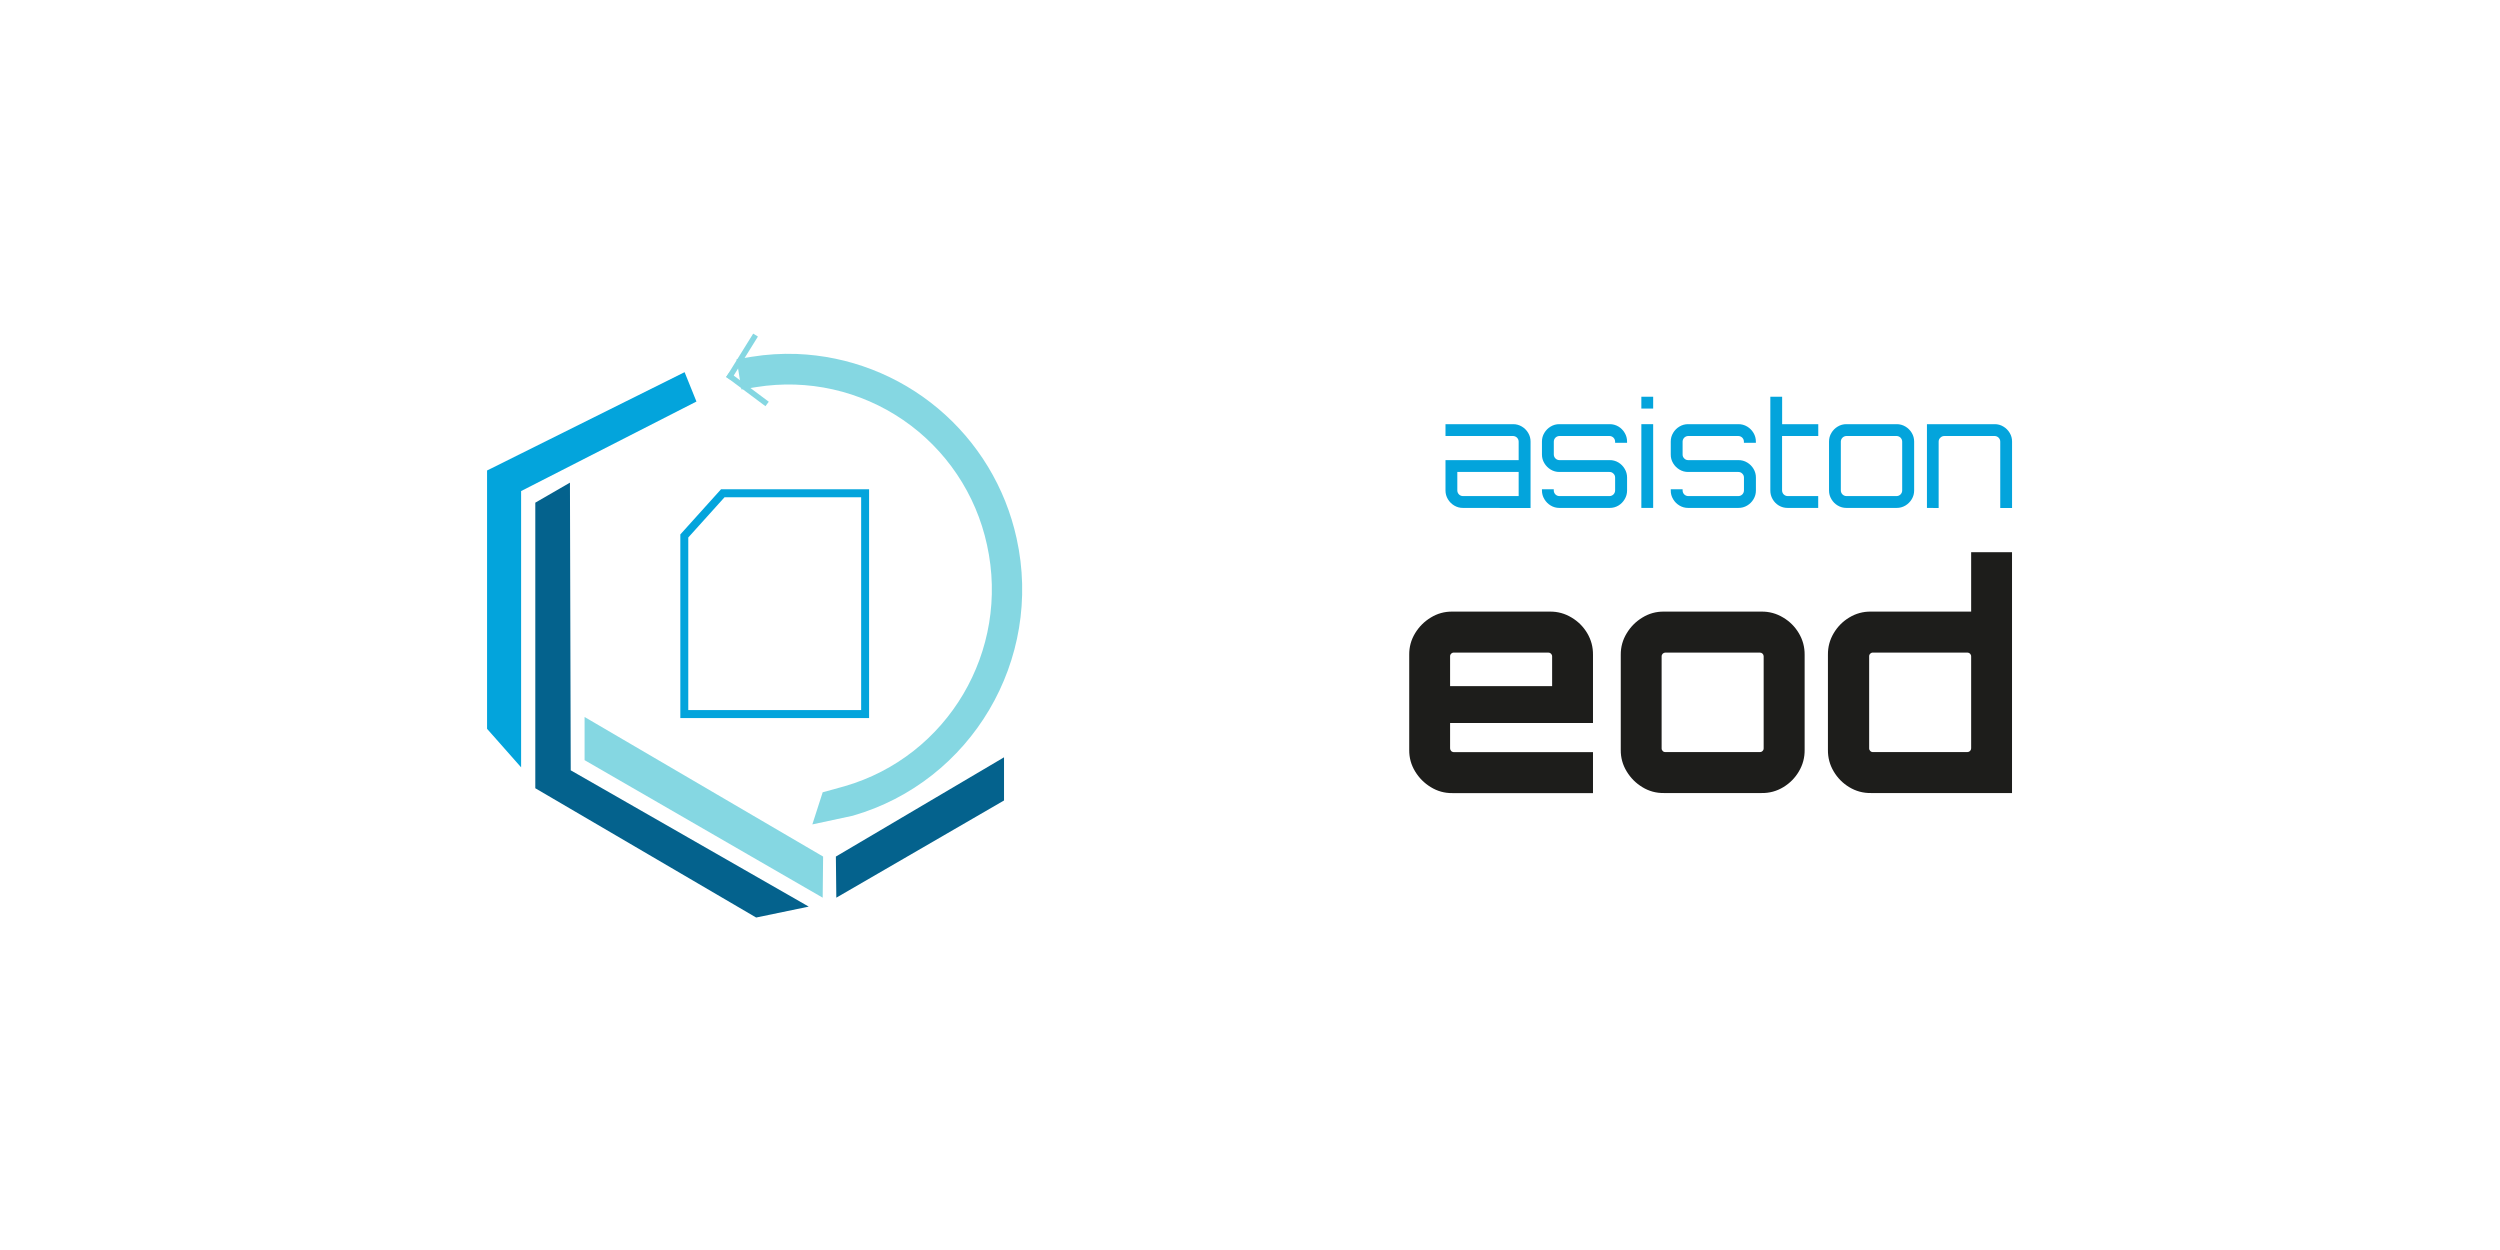
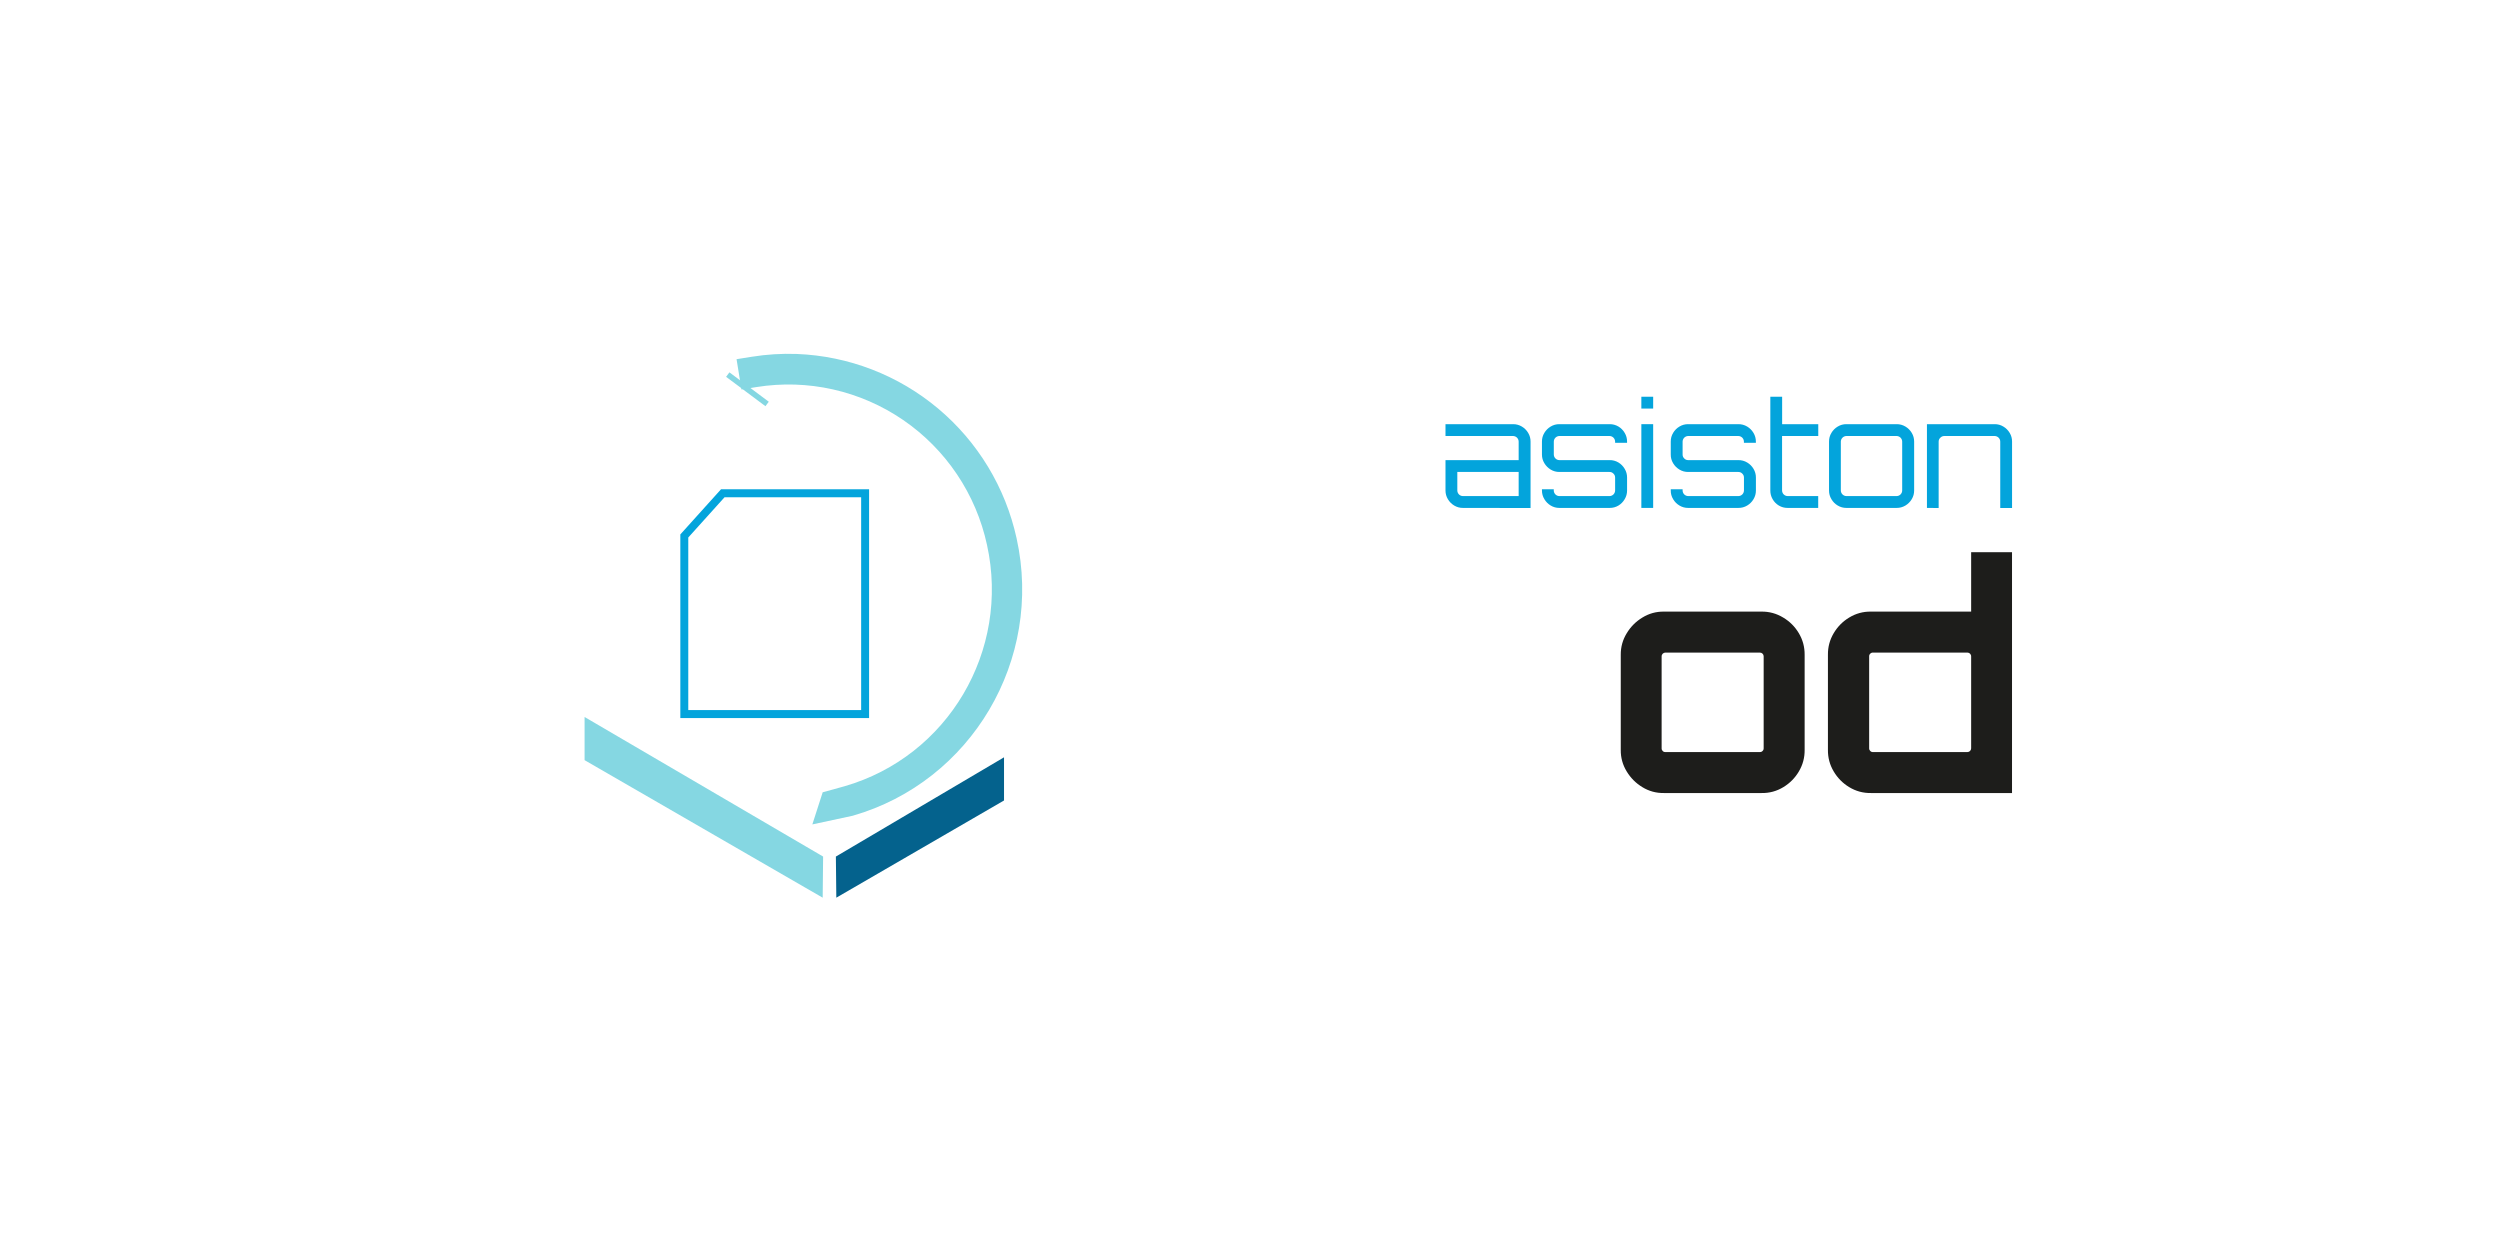
<svg xmlns="http://www.w3.org/2000/svg" width="1000" zoomAndPan="magnify" viewBox="0 0 750 375" height="500" preserveAspectRatio="xMidYMid meet" version="1.0">
  <defs>
    <clipPath id="decaad82be">
      <path d="M 548 165 L 603.617 165 L 603.617 238 L 548 238 Z M 548 165 " clip-rule="nonzero" />
    </clipPath>
    <clipPath id="c6cd29679c">
      <path d="M 578 127 L 603.617 127 L 603.617 153 L 578 153 Z M 578 127 " clip-rule="nonzero" />
    </clipPath>
    <clipPath id="fc851cc246">
      <path d="M 152 99.922 L 297 99.922 L 297 188 L 152 188 Z M 152 99.922 " clip-rule="nonzero" />
    </clipPath>
    <clipPath id="6279a140d1">
-       <path d="M 152 99.922 L 294 99.922 L 294 180 L 152 180 Z M 152 99.922 " clip-rule="nonzero" />
-     </clipPath>
+       </clipPath>
    <clipPath id="32296f8302">
-       <path d="M 146.117 111 L 209 111 L 209 231 L 146.117 231 Z M 146.117 111 " clip-rule="nonzero" />
-     </clipPath>
+       </clipPath>
    <clipPath id="7f3fa4fa39">
-       <path d="M 160 144 L 243 144 L 243 275.422 L 160 275.422 Z M 160 144 " clip-rule="nonzero" />
-     </clipPath>
+       </clipPath>
  </defs>
-   <path fill="#1d1d1b" d="M 429.227 236.133 C 427.285 234.949 425.723 233.383 424.539 231.434 C 423.328 229.449 422.738 227.293 422.766 224.965 L 422.766 196.434 C 422.738 194.105 423.332 191.945 424.539 189.957 C 425.723 188.012 427.285 186.449 429.227 185.27 C 431.207 184.051 433.359 183.457 435.688 183.48 L 464.98 183.48 C 467.316 183.461 469.484 184.055 471.484 185.27 C 473.441 186.434 475.004 188 476.168 189.957 C 477.352 191.953 477.926 194.113 477.898 196.434 L 477.898 216.891 L 435.027 216.891 L 435.027 224.512 C 435.027 224.66 435.055 224.805 435.113 224.941 C 435.172 225.078 435.25 225.203 435.355 225.309 C 435.461 225.414 435.582 225.496 435.723 225.551 C 435.859 225.609 436.004 225.637 436.152 225.637 L 477.898 225.637 L 477.898 237.93 L 435.703 237.93 C 433.371 237.957 431.211 237.359 429.227 236.133 Z M 435.027 205.848 L 465.637 205.848 L 465.637 196.902 C 465.637 196.754 465.609 196.609 465.551 196.469 C 465.496 196.332 465.414 196.211 465.309 196.105 C 465.203 196 465.082 195.918 464.945 195.859 C 464.809 195.805 464.664 195.777 464.516 195.777 L 436.152 195.777 C 435.84 195.77 435.574 195.883 435.355 196.105 C 435.129 196.32 435.02 196.586 435.027 196.902 Z M 435.027 205.848 " fill-opacity="1" fill-rule="nonzero" />
  <path fill="#1d1d1b" d="M 492.688 236.133 C 490.746 234.949 489.188 233.383 488.008 231.434 C 486.797 229.449 486.203 227.293 486.227 224.965 L 486.227 196.434 C 486.207 194.102 486.809 191.945 488.027 189.957 C 489.207 188.012 490.766 186.449 492.707 185.27 C 494.688 184.051 496.84 183.457 499.164 183.48 L 528.461 183.48 C 530.797 183.461 532.965 184.055 534.965 185.27 C 536.922 186.434 538.484 187.996 539.648 189.957 C 540.836 191.953 541.414 194.113 541.391 196.434 L 541.391 224.965 C 541.422 227.285 540.844 229.441 539.66 231.434 C 538.508 233.391 536.961 234.953 535.023 236.133 C 533.012 237.355 530.828 237.949 528.473 237.91 L 499.148 237.91 C 496.824 237.941 494.668 237.348 492.688 236.133 Z M 499.613 225.617 L 527.977 225.617 C 528.289 225.625 528.555 225.516 528.77 225.289 C 528.996 225.07 529.105 224.805 529.098 224.492 L 529.098 196.902 C 529.098 196.754 529.07 196.609 529.016 196.469 C 528.957 196.332 528.875 196.211 528.77 196.105 C 528.664 196 528.543 195.918 528.406 195.859 C 528.27 195.805 528.125 195.777 527.977 195.777 L 499.613 195.777 C 499.465 195.777 499.32 195.805 499.184 195.859 C 499.043 195.918 498.922 196 498.816 196.105 C 498.711 196.211 498.633 196.332 498.574 196.469 C 498.516 196.609 498.488 196.754 498.488 196.902 L 498.488 224.512 C 498.484 224.824 498.594 225.09 498.816 225.309 C 499.035 225.527 499.301 225.633 499.613 225.617 Z M 499.613 225.617 " fill-opacity="1" fill-rule="nonzero" />
  <g clip-path="url(#decaad82be)">
    <path fill="#1d1d1b" d="M 554.746 236.133 C 552.809 234.953 551.266 233.391 550.109 231.434 C 548.93 229.441 548.352 227.285 548.379 224.965 L 548.379 196.434 C 548.352 194.113 548.93 191.953 550.109 189.957 C 551.266 188.008 552.809 186.441 554.746 185.27 C 556.758 184.043 558.938 183.449 561.293 183.48 L 591.344 183.48 L 591.344 165.652 L 603.605 165.652 L 603.605 237.91 L 561.293 237.91 C 558.941 237.949 556.758 237.355 554.746 236.133 Z M 561.871 225.617 L 590.234 225.617 C 590.379 225.617 590.52 225.586 590.656 225.531 C 590.789 225.473 590.91 225.395 591.012 225.293 C 591.117 225.188 591.195 225.07 591.254 224.934 C 591.312 224.797 591.34 224.656 591.344 224.512 L 591.344 196.902 C 591.344 196.754 591.316 196.609 591.258 196.469 C 591.203 196.332 591.121 196.211 591.016 196.105 C 590.91 196 590.789 195.918 590.652 195.859 C 590.512 195.805 590.371 195.777 590.223 195.777 L 561.871 195.777 C 561.559 195.77 561.293 195.883 561.074 196.105 C 560.848 196.32 560.738 196.586 560.746 196.902 L 560.746 224.512 C 560.746 224.66 560.773 224.805 560.832 224.941 C 560.887 225.078 560.969 225.203 561.074 225.309 C 561.18 225.414 561.301 225.496 561.438 225.551 C 561.578 225.609 561.719 225.637 561.867 225.637 Z M 561.871 225.617 " fill-opacity="1" fill-rule="nonzero" />
  </g>
  <path fill="#03a4dc" d="M 438.883 152.375 C 437.941 152.383 437.07 152.145 436.262 151.66 C 435.469 151.184 434.836 150.547 434.363 149.75 C 433.883 148.945 433.645 148.07 433.648 147.133 L 433.648 138.035 L 455.598 138.035 L 455.598 132.492 C 455.598 132.27 455.555 132.051 455.469 131.844 C 455.379 131.637 455.258 131.453 455.098 131.293 C 454.938 131.137 454.754 131.012 454.547 130.93 C 454.34 130.844 454.121 130.801 453.898 130.801 L 433.648 130.801 L 433.648 127.25 L 453.898 127.25 C 454.852 127.238 455.734 127.477 456.555 127.965 C 457.348 128.438 457.98 129.074 458.453 129.867 C 458.938 130.676 459.176 131.551 459.168 132.492 L 459.168 152.402 Z M 438.883 148.824 L 455.598 148.824 L 455.598 141.59 L 437.195 141.59 L 437.195 147.133 C 437.195 147.355 437.238 147.57 437.324 147.777 C 437.41 147.984 437.531 148.168 437.691 148.328 C 437.848 148.484 438.031 148.609 438.238 148.695 C 438.441 148.781 438.656 148.824 438.883 148.824 Z M 438.883 148.824 " fill-opacity="1" fill-rule="nonzero" />
  <path fill="#03a4dc" d="M 465.211 151.66 C 464.418 151.184 463.785 150.547 463.312 149.75 C 462.82 148.945 462.582 148.074 462.586 147.133 L 462.586 146.785 L 466.129 146.785 L 466.129 147.133 C 466.129 147.355 466.172 147.57 466.258 147.777 C 466.344 147.984 466.465 148.168 466.625 148.328 C 466.781 148.484 466.965 148.609 467.172 148.695 C 467.379 148.781 467.594 148.824 467.816 148.824 L 482.852 148.824 C 483.074 148.824 483.289 148.777 483.496 148.691 C 483.699 148.605 483.883 148.484 484.039 148.324 C 484.195 148.168 484.316 147.984 484.402 147.777 C 484.488 147.57 484.531 147.355 484.535 147.133 L 484.535 143.273 C 484.539 142.805 484.375 142.41 484.035 142.086 C 483.715 141.75 483.316 141.582 482.852 141.59 L 467.828 141.59 C 466.887 141.598 466.016 141.359 465.211 140.875 C 464.422 140.395 463.789 139.762 463.312 138.969 C 462.82 138.164 462.578 137.289 462.586 136.344 L 462.586 132.492 C 462.574 131.551 462.812 130.676 463.301 129.867 C 463.773 129.078 464.406 128.441 465.199 127.965 C 466.004 127.48 466.879 127.242 467.816 127.25 L 482.852 127.25 C 483.816 127.234 484.715 127.473 485.543 127.965 C 486.324 128.441 486.945 129.078 487.406 129.867 C 487.891 130.676 488.129 131.551 488.121 132.492 L 488.121 132.836 L 484.535 132.836 L 484.535 132.492 C 484.531 132.27 484.488 132.055 484.402 131.848 C 484.316 131.641 484.195 131.461 484.039 131.301 C 483.883 131.141 483.699 131.02 483.496 130.934 C 483.289 130.848 483.074 130.805 482.852 130.801 L 467.828 130.801 C 467.605 130.801 467.391 130.844 467.184 130.934 C 466.977 131.02 466.797 131.141 466.637 131.297 C 466.48 131.457 466.355 131.641 466.27 131.848 C 466.184 132.055 466.141 132.27 466.141 132.492 L 466.141 136.344 C 466.141 136.57 466.184 136.785 466.27 136.992 C 466.355 137.199 466.48 137.379 466.637 137.539 C 466.797 137.699 466.977 137.82 467.184 137.906 C 467.391 137.992 467.605 138.035 467.828 138.035 L 482.863 138.035 C 483.824 138.02 484.719 138.258 485.543 138.754 C 486.324 139.23 486.945 139.863 487.406 140.656 C 487.891 141.461 488.129 142.336 488.121 143.273 L 488.121 147.133 C 488.129 148.074 487.891 148.945 487.406 149.75 C 486.945 150.547 486.324 151.184 485.543 151.66 C 484.727 152.148 483.84 152.387 482.891 152.375 L 467.828 152.375 C 466.891 152.383 466.016 152.145 465.211 151.66 Z M 465.211 151.66 " fill-opacity="1" fill-rule="nonzero" />
  <path fill="#03a4dc" d="M 492.406 122.57 L 492.406 119.02 L 495.949 119.02 L 495.949 122.57 Z M 492.406 152.375 L 492.406 127.25 L 495.949 127.25 L 495.949 152.375 Z M 492.406 152.375 " fill-opacity="1" fill-rule="nonzero" />
  <path fill="#03a4dc" d="M 503.836 151.66 C 503.043 151.188 502.41 150.551 501.938 149.75 C 501.453 148.945 501.215 148.074 501.227 147.133 L 501.227 146.785 L 504.781 146.785 L 504.781 147.133 C 504.781 147.355 504.824 147.57 504.91 147.777 C 504.996 147.984 505.117 148.168 505.273 148.324 C 505.434 148.484 505.613 148.605 505.82 148.691 C 506.023 148.777 506.238 148.824 506.461 148.824 L 521.496 148.824 C 521.723 148.824 521.938 148.781 522.145 148.695 C 522.348 148.609 522.531 148.484 522.691 148.328 C 522.848 148.168 522.969 147.984 523.055 147.777 C 523.141 147.57 523.184 147.355 523.188 147.133 L 523.188 143.273 C 523.191 142.809 523.027 142.41 522.688 142.086 C 522.363 141.75 521.965 141.586 521.496 141.59 L 506.449 141.59 C 505.512 141.598 504.641 141.359 503.836 140.875 C 503.043 140.398 502.41 139.766 501.938 138.969 C 501.453 138.164 501.215 137.289 501.227 136.344 L 501.227 132.492 C 501.215 131.551 501.453 130.676 501.938 129.867 C 502.41 129.074 503.043 128.438 503.836 127.965 C 504.641 127.48 505.512 127.242 506.449 127.25 L 521.484 127.25 C 522.438 127.238 523.328 127.477 524.148 127.965 C 524.938 128.441 525.57 129.078 526.047 129.867 C 526.527 130.676 526.766 131.551 526.762 132.492 L 526.762 132.836 L 523.172 132.836 L 523.172 132.492 C 523.172 132.27 523.129 132.055 523.043 131.848 C 522.957 131.641 522.836 131.457 522.676 131.297 C 522.52 131.141 522.336 131.02 522.129 130.934 C 521.926 130.844 521.711 130.801 521.484 130.801 L 506.449 130.801 C 506.227 130.805 506.016 130.852 505.812 130.938 C 505.605 131.023 505.426 131.148 505.27 131.305 C 505.113 131.465 504.992 131.645 504.91 131.852 C 504.824 132.059 504.781 132.27 504.781 132.492 L 504.781 136.344 C 504.77 136.816 504.938 137.215 505.277 137.539 C 505.602 137.875 505.996 138.043 506.461 138.035 L 521.496 138.035 C 522.453 138.023 523.34 138.262 524.16 138.754 C 524.953 139.227 525.586 139.863 526.059 140.656 C 526.539 141.461 526.777 142.336 526.773 143.273 L 526.773 147.133 C 526.777 148.07 526.543 148.945 526.059 149.75 C 525.586 150.547 524.953 151.184 524.16 151.66 C 523.34 152.148 522.453 152.387 521.496 152.375 L 506.449 152.375 C 505.512 152.383 504.641 152.145 503.836 151.66 Z M 503.836 151.66 " fill-opacity="1" fill-rule="nonzero" />
  <path fill="#03a4dc" d="M 533.648 151.66 C 532.859 151.188 532.242 150.551 531.785 149.75 C 531.316 148.941 531.09 148.066 531.098 147.133 L 531.098 119.02 L 534.641 119.02 L 534.641 127.25 L 545.48 127.25 L 545.48 130.801 L 534.621 130.801 L 534.621 147.133 C 534.621 147.355 534.664 147.57 534.75 147.777 C 534.836 147.984 534.957 148.168 535.117 148.324 C 535.273 148.484 535.453 148.605 535.66 148.691 C 535.867 148.777 536.082 148.824 536.305 148.824 L 545.461 148.824 L 545.461 152.375 L 536.305 152.375 C 535.352 152.387 534.465 152.148 533.648 151.66 Z M 533.648 151.66 " fill-opacity="1" fill-rule="nonzero" />
  <path fill="#03a4dc" d="M 551.32 151.66 C 550.523 151.188 549.891 150.551 549.422 149.75 C 548.938 148.945 548.699 148.074 548.707 147.133 L 548.707 132.492 C 548.699 131.551 548.934 130.676 549.422 129.867 C 549.895 129.074 550.527 128.438 551.32 127.965 C 552.125 127.48 552.996 127.242 553.934 127.25 L 568.969 127.25 C 569.922 127.238 570.805 127.477 571.625 127.965 C 572.418 128.438 573.051 129.074 573.527 129.867 C 574.012 130.676 574.25 131.551 574.242 132.492 L 574.242 147.133 C 574.25 148.07 574.012 148.945 573.527 149.75 C 573.055 150.547 572.418 151.184 571.625 151.66 C 570.805 152.148 569.922 152.387 568.969 152.375 L 553.934 152.375 C 552.996 152.383 552.125 152.145 551.32 151.66 Z M 553.934 148.824 L 568.969 148.824 C 569.191 148.824 569.406 148.781 569.613 148.695 C 569.82 148.609 570 148.484 570.16 148.328 C 570.316 148.168 570.441 147.984 570.527 147.777 C 570.613 147.57 570.656 147.355 570.656 147.133 L 570.656 132.492 C 570.656 132.27 570.613 132.055 570.527 131.848 C 570.441 131.641 570.316 131.457 570.16 131.297 C 570 131.141 569.82 131.02 569.613 130.934 C 569.406 130.844 569.191 130.801 568.969 130.801 L 553.934 130.801 C 553.711 130.805 553.496 130.848 553.289 130.934 C 553.082 131.02 552.902 131.141 552.746 131.301 C 552.586 131.461 552.465 131.641 552.379 131.848 C 552.297 132.055 552.25 132.27 552.25 132.492 L 552.25 147.133 C 552.25 147.355 552.297 147.57 552.379 147.777 C 552.465 147.984 552.586 148.168 552.746 148.324 C 552.902 148.484 553.082 148.605 553.289 148.691 C 553.496 148.777 553.711 148.824 553.934 148.824 Z M 553.934 148.824 " fill-opacity="1" fill-rule="nonzero" />
  <g clip-path="url(#c6cd29679c)">
    <path fill="#03a4dc" d="M 578.082 152.375 L 578.082 127.25 L 598.395 127.25 C 599.332 127.242 600.203 127.48 601.004 127.965 C 601.797 128.438 602.43 129.074 602.906 129.867 C 603.391 130.676 603.629 131.551 603.617 132.492 L 603.617 152.402 L 600.074 152.402 L 600.074 132.492 C 600.074 132.27 600.031 132.055 599.945 131.848 C 599.859 131.641 599.738 131.461 599.582 131.301 C 599.422 131.141 599.242 131.02 599.035 130.934 C 598.832 130.848 598.617 130.805 598.395 130.801 L 583.359 130.801 C 582.871 130.789 582.461 130.953 582.117 131.301 C 581.766 131.621 581.594 132.02 581.594 132.492 L 581.594 152.402 Z M 578.082 152.375 " fill-opacity="1" fill-rule="nonzero" />
  </g>
  <path stroke-linecap="square" transform="matrix(0.621, 0, 0, 0.622, 146.118, 100.087)" fill="none" stroke-linejoin="miter" d="M 113.87 77.003 L 95.287 97.591 L 95.287 183.5 L 182.638 183.5 L 182.638 77.003 Z M 113.87 77.003 " stroke="#03a4dc" stroke-width="3.84" stroke-opacity="1" stroke-miterlimit="11.34" />
  <path fill="#85d7e2" d="M 239.074 106.191 C 234.512 106.023 229.98 106.309 225.477 107.035 L 220.965 107.758 L 222.441 116.84 L 226.965 116.113 C 228.867 115.809 230.777 115.594 232.699 115.473 C 234.617 115.348 236.539 115.316 238.465 115.375 C 240.387 115.438 242.305 115.586 244.215 115.828 C 246.125 116.07 248.016 116.402 249.895 116.824 C 251.773 117.246 253.625 117.758 255.457 118.355 C 257.285 118.953 259.082 119.637 260.848 120.406 C 262.613 121.176 264.34 122.023 266.023 122.957 C 267.707 123.891 269.344 124.902 270.934 125.988 C 272.523 127.078 274.059 128.238 275.539 129.473 C 277.016 130.707 278.434 132.008 279.789 133.379 C 281.148 134.746 282.434 136.18 283.656 137.668 C 284.879 139.16 286.023 140.707 287.102 142.309 C 288.176 143.906 289.172 145.555 290.09 147.25 C 291.012 148.945 291.848 150.68 292.602 152.457 C 293.355 154.23 294.027 156.039 294.609 157.875 C 295.195 159.715 295.691 161.578 296.098 163.461 C 303.098 195.242 284.383 226.918 253.332 235.883 L 246.805 237.688 L 243.703 247.324 L 255.828 244.719 C 291.445 234.465 313.039 197.902 304.973 161.473 C 304.559 159.586 304.066 157.719 303.5 155.871 C 302.934 154.023 302.293 152.207 301.578 150.41 C 300.859 148.617 300.07 146.855 299.211 145.129 C 298.352 143.398 297.418 141.711 296.422 140.059 C 295.422 138.406 294.355 136.797 293.223 135.234 C 292.094 133.668 290.898 132.156 289.645 130.688 C 288.387 129.223 287.074 127.812 285.703 126.453 C 284.332 125.098 282.906 123.801 281.43 122.559 C 279.953 121.32 278.426 120.145 276.852 119.027 C 275.277 117.914 273.66 116.867 272 115.887 C 270.34 114.906 268.641 113.996 266.906 113.156 C 265.172 112.316 263.402 111.547 261.605 110.852 C 259.809 110.156 257.984 109.539 256.137 108.992 C 254.285 108.449 252.418 107.98 250.531 107.59 C 248.645 107.199 246.742 106.887 244.832 106.652 C 242.918 106.422 241 106.266 239.074 106.191 Z M 239.074 106.191 " fill-opacity="1" fill-rule="evenodd" />
  <g clip-path="url(#fc851cc246)">
    <path stroke-linecap="square" transform="matrix(0.621, 0, 0, 0.622, 146.118, 100.087)" fill="none" stroke-linejoin="miter" d="M 134.21 33.119 L 117.358 20.561 " stroke="#85d7e2" stroke-width="2.69" stroke-opacity="1" stroke-miterlimit="28.35" />
  </g>
  <g clip-path="url(#6279a140d1)">
    <path stroke-linecap="square" transform="matrix(0.621, 0, 0, 0.622, 146.118, 100.087)" fill="none" stroke-linejoin="miter" d="M 117.358 20.561 L 128.997 1.85 " stroke="#85d7e2" stroke-width="2.69" stroke-opacity="1" stroke-miterlimit="28.35" />
  </g>
  <g clip-path="url(#32296f8302)">
    <path fill="#03a4dc" d="M 205.379 111.652 L 146.117 141.148 L 146.117 218.645 L 156.332 230.199 L 156.332 147.32 L 208.934 120.461 Z M 205.379 111.652 " fill-opacity="1" fill-rule="nonzero" />
  </g>
  <g clip-path="url(#7f3fa4fa39)">
-     <path fill="#04628d" d="M 170.984 144.793 L 160.59 150.801 L 160.59 236.473 L 226.844 275.258 L 242.621 271.984 L 171.219 231.094 Z M 170.984 144.793 " fill-opacity="1" fill-rule="nonzero" />
-   </g>
+     </g>
  <path fill="#85d7e2" d="M 175.375 215.098 L 175.375 228.043 L 246.805 269.305 L 246.934 256.969 Z M 175.375 215.098 " fill-opacity="1" fill-rule="nonzero" />
  <path fill="#04628d" d="M 301.207 227.191 L 301.207 240.141 L 250.895 269.305 L 250.762 256.969 Z M 301.207 227.191 " fill-opacity="1" fill-rule="nonzero" />
</svg>